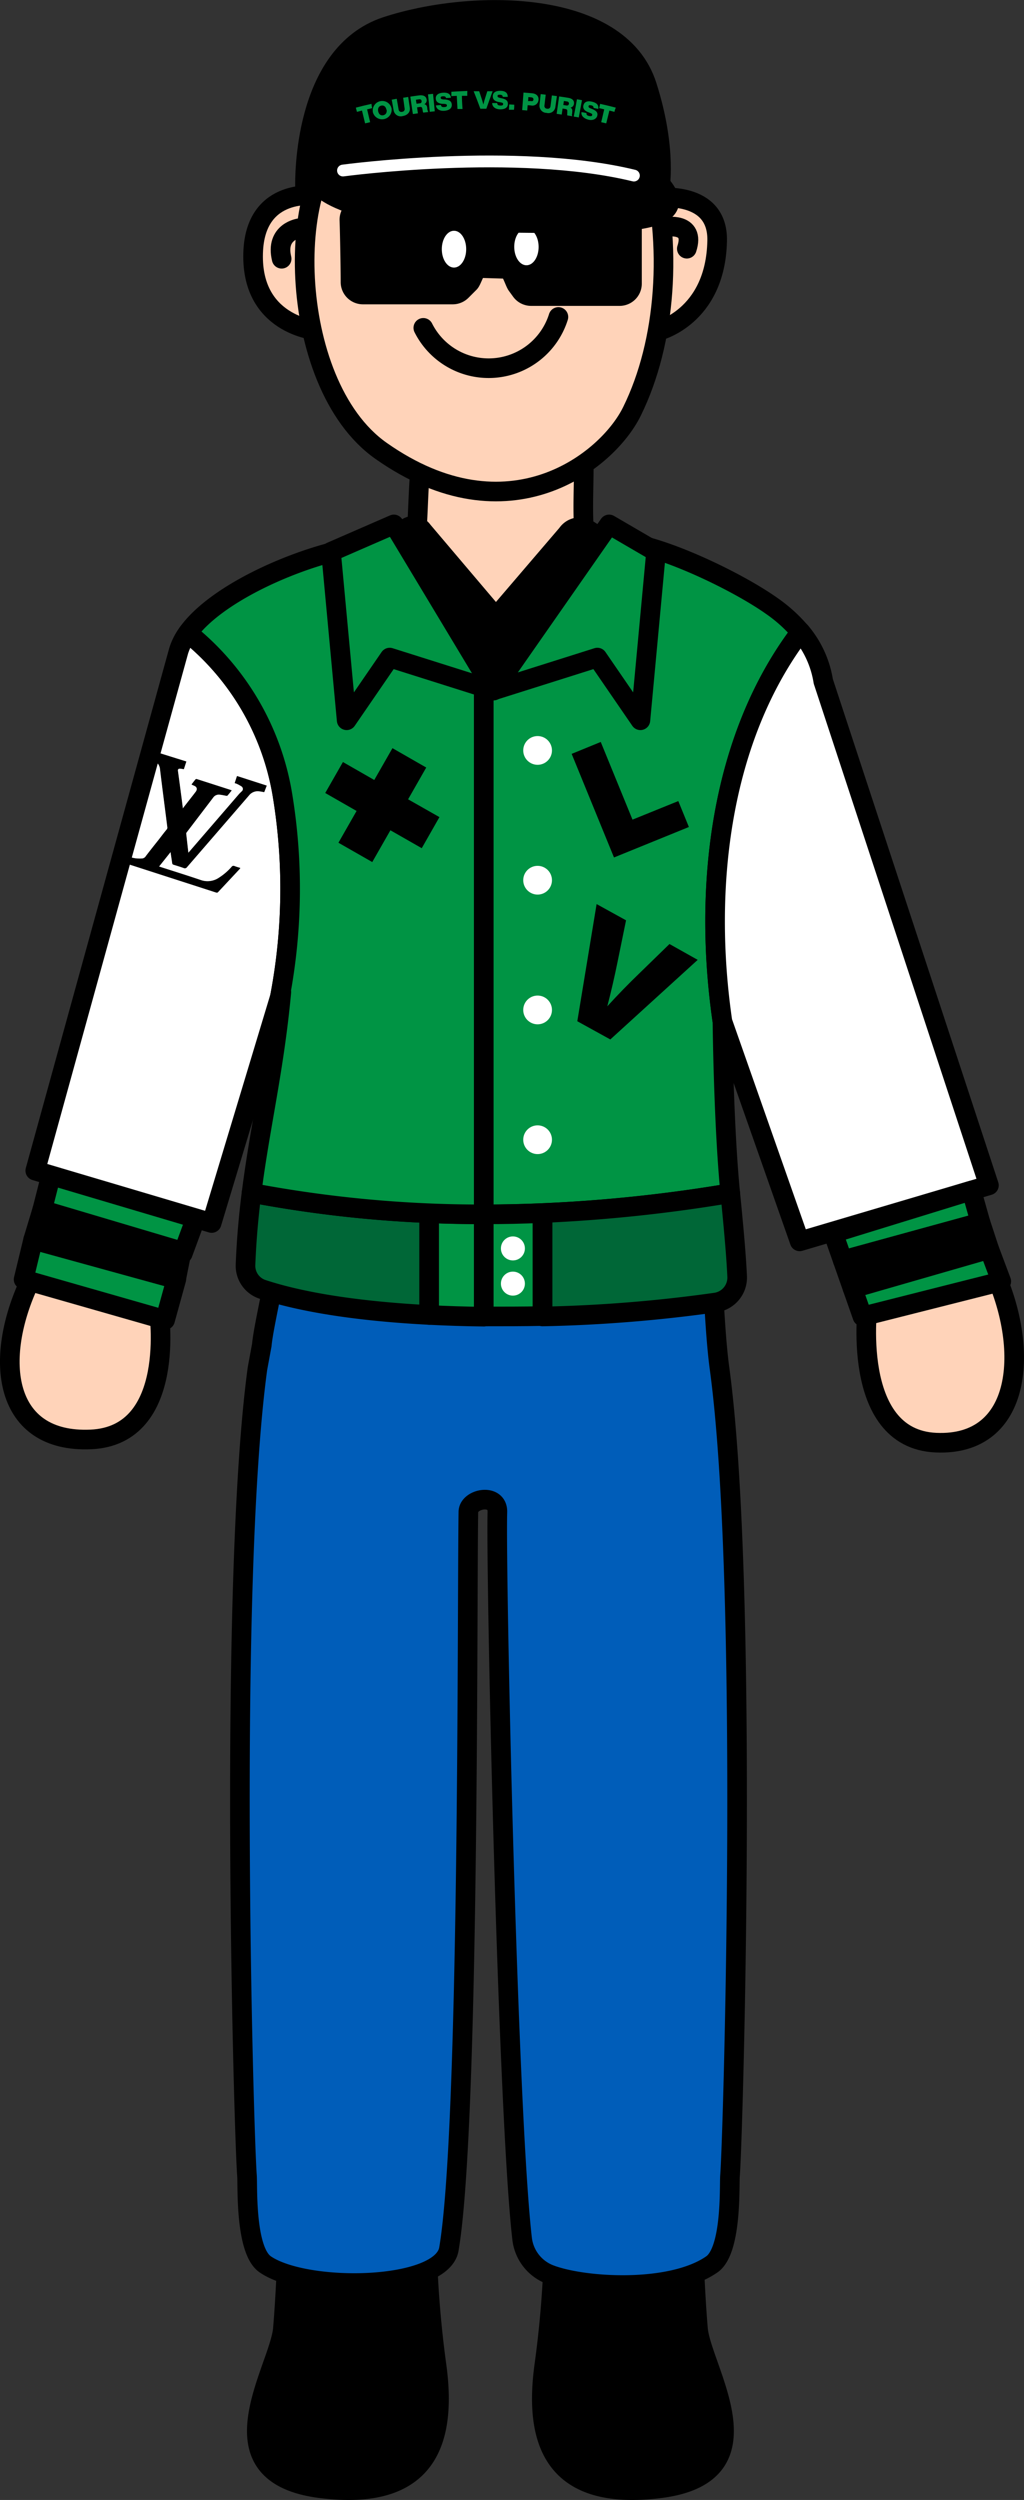
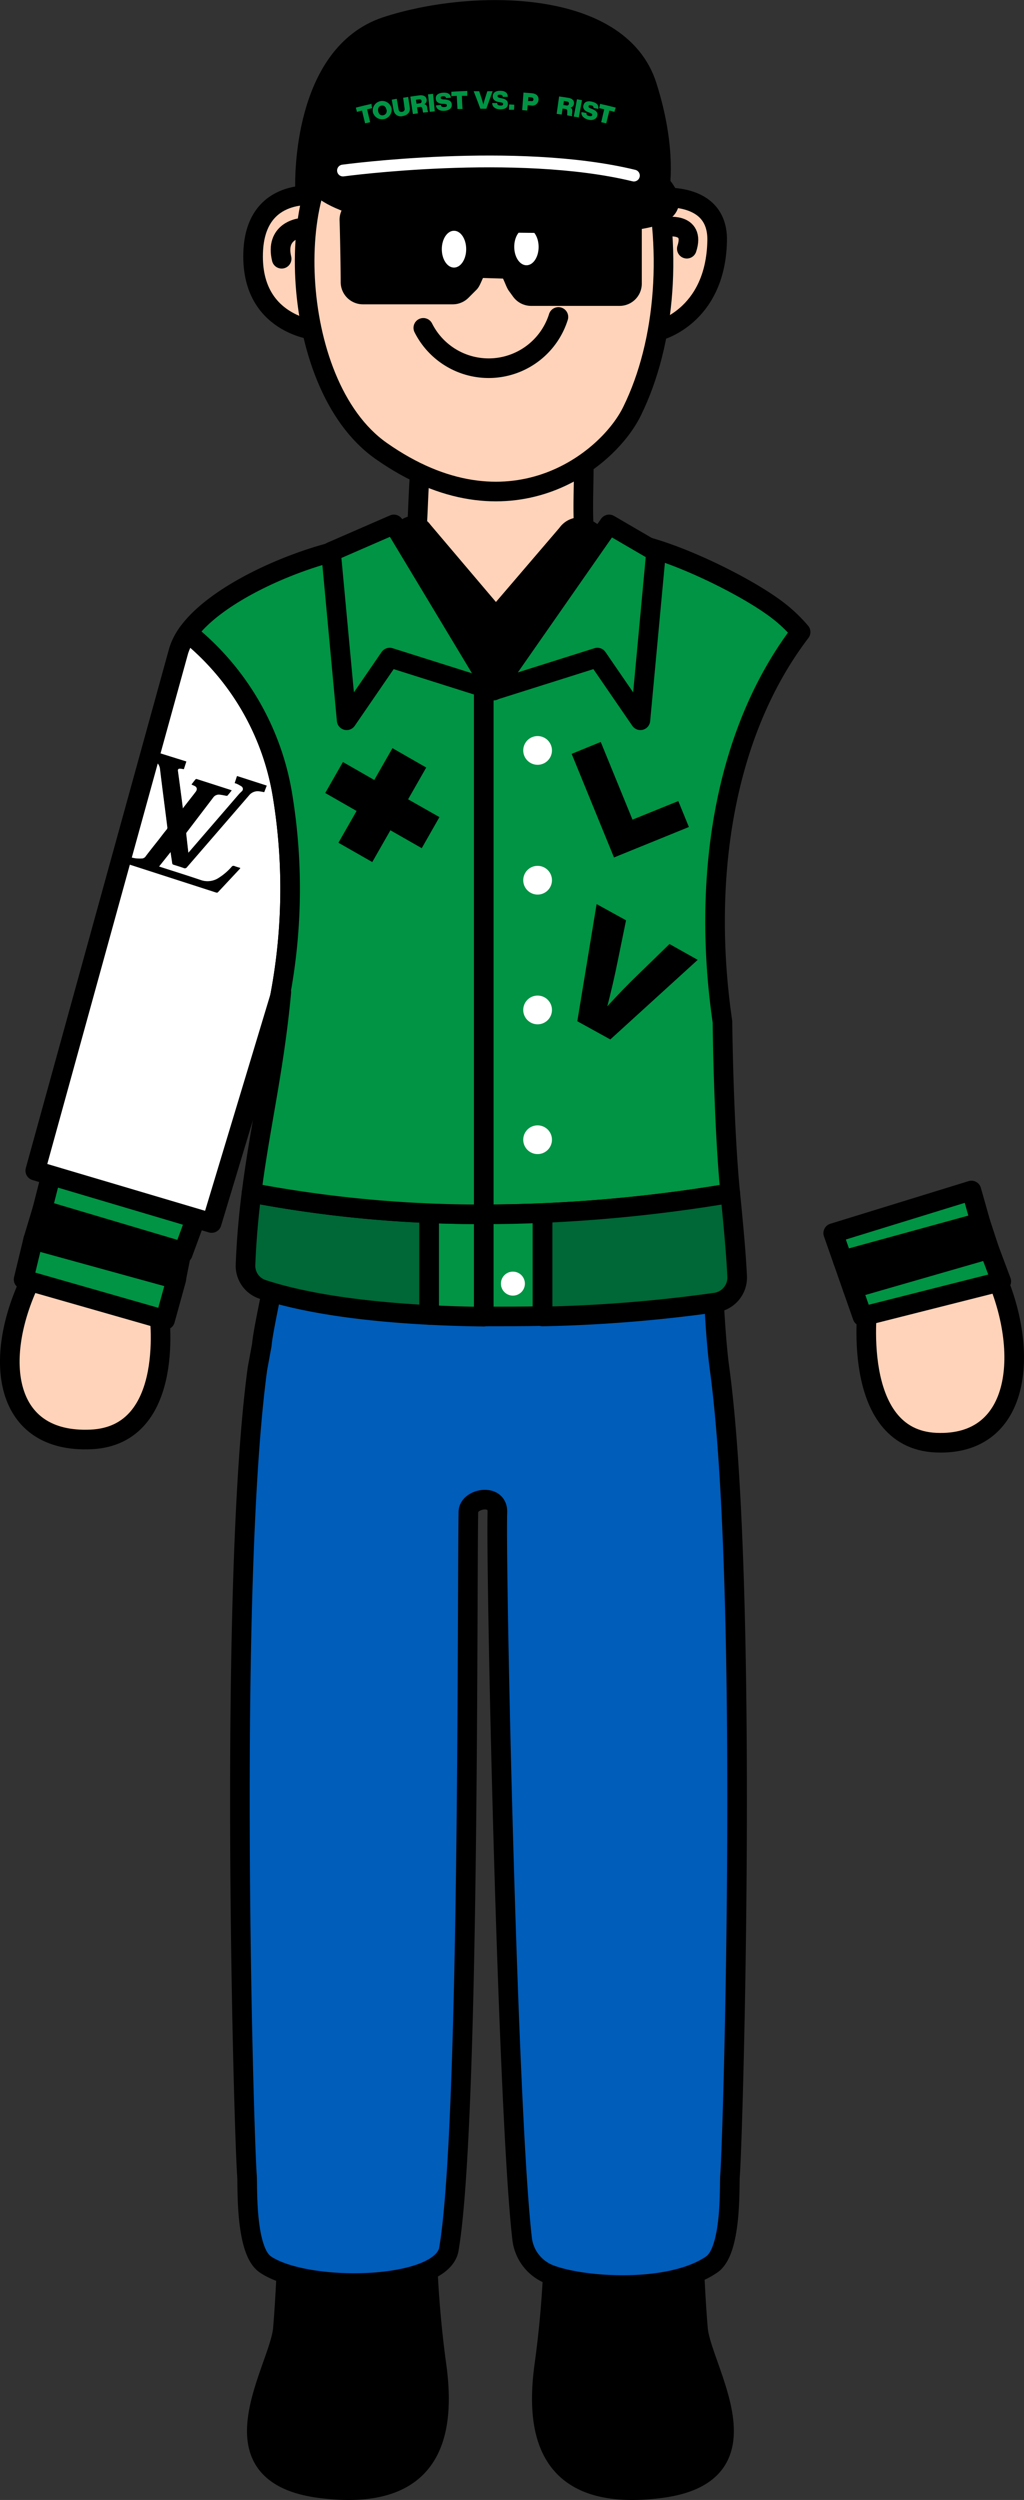
<svg xmlns="http://www.w3.org/2000/svg" id="Layer_1" data-name="Layer 1" viewBox="0 0 203.2 495.64">
  <rect x="0" y="0" width="203.2" height="495.64" fill="#333333" stroke="none" />
  <defs>
    <style>.cls-1{fill:#ffd3b9;}.cls-1,.cls-10,.cls-11,.cls-15,.cls-2,.cls-3,.cls-4,.cls-5,.cls-6,.cls-7,.cls-8,.cls-9{stroke:#000;}.cls-1,.cls-10,.cls-11,.cls-13,.cls-15,.cls-2,.cls-3,.cls-4,.cls-5,.cls-6,.cls-7,.cls-8,.cls-9{stroke-linecap:round;stroke-linejoin:round;}.cls-1,.cls-10,.cls-11,.cls-2,.cls-4,.cls-5,.cls-6,.cls-7,.cls-8,.cls-9{stroke-width:3.89px;}.cls-11,.cls-3{fill:none;}.cls-3{stroke-width:4.16px;}.cls-4{fill:#ff5658;}.cls-5{fill:#d9dbc3;}.cls-6{fill:#005db9;}.cls-7{fill:#ffead2;}.cls-14,.cls-8{fill:#009444;}.cls-12,.cls-9{fill:#fff;}.cls-10{fill:#006737;}.cls-13{stroke:#fff;stroke-width:2.34px;}.cls-15{stroke-width:0.1px;}</style>
  </defs>
  <path class="cls-1" d="M172.24,258.15s-3.75,27.12,13.5,27.87,18.72-18.85,11.21-34.6Z" transform="translate(0 0)" />
  <path class="cls-2" d="M57.14,442.45s-.29,10.72-1,19.18c-.64,8-15.24,28.89,7.61,31.71,21.19,2.61,25-9.46,22.83-24.69A211.2,211.2,0,0,1,84.71,436" transform="translate(0 0)" />
  <path class="cls-3" d="M71.8,467.51a14.25,14.25,0,0,0-12.43-1" transform="translate(0 0)" />
  <path class="cls-2" d="M137.5,442.45s.29,10.72,1,19.18c.63,8,15.24,28.89-7.61,31.71-21.19,2.61-25-9.46-22.84-24.69A209.74,209.74,0,0,0,109.92,436" transform="translate(0 0)" />
  <path class="cls-3" d="M122.84,467.51a14.25,14.25,0,0,1,12.43-1" transform="translate(0 0)" />
  <path class="cls-1" d="M31.52,259.72s3.75,24.91-13.5,25.66S-1.49,269.63,6,253.87Z" transform="translate(0 0)" />
  <path class="cls-4" d="M198.69,254" transform="translate(0 0)" />
  <path class="cls-5" d="M129,115.61c-5.41,0-9.8-.49-11.53-3.79a10.91,10.91,0,0,1-.76-2c-7.48,6.52-10.87,8.05-18,14.66-5-6-13.73-5.52-19-11.07-3.9,2.41-11,2.57-18.36,3l36.58,52.91Z" transform="translate(0 0)" />
  <polygon class="cls-2" points="104.87 127.18 101.77 138.74 107.81 157.55 98.83 172.22 86.58 157.03 93.83 138.4 90.55 127.52 97.96 124.73 104.87 127.18" />
  <path class="cls-5" d="M93.83,138.4s5.69-2.25,7.94.34" transform="translate(0 0)" />
  <path class="cls-6" d="M56.87,238c-1.75,13.91-4.53,24.37-4.92,28.68l-.86,4.65c-5.85,43.07-2.71,152.14-2.08,160,.16,1.89-.42,14.83,3.63,17.6,8.13,5.57,35,5.08,36.43-3,4.08-23.7,3.59-126.36,3.87-146.15,0-2.72,5.87-3.81,5.76,0-.34,11.74,2,118.81,4.9,144a8.66,8.66,0,0,0,5.53,7.17c6.78,2.58,24,3.6,32.1-2,4.05-2.77,3.47-15.71,3.63-17.6.63-7.85,3.77-116.92-2.07-160-.94-6.87-1.37-18.24-2-31.78C112.66,232.75,84.51,233.89,56.87,238Z" transform="translate(0 0)" />
  <path class="cls-1" d="M116.66,109.85c-1.92-6.58,0-18.08-1.32-23.92L83.76,91.11c-1,2.35-.62,19.11-2.07,20.71a9.15,9.15,0,0,1-2,1.62C84.9,119,93,118.73,98,124.73,105.13,118.12,109.18,116.37,116.66,109.85Z" transform="translate(0 0)" />
  <path class="cls-2" d="M112.55,105.84l-15.42,18,20.54,10.27a1.68,1.68,0,0,0,2.84-.75l5-20.28a3,3,0,0,0-1.29-3.24L116.66,105A3,3,0,0,0,112.55,105.84Z" transform="translate(0 0)" />
  <path class="cls-2" d="M83.87,105.22l15.53,18.3L77.06,136.29l-5.87-23.76a2.24,2.24,0,0,1,1-2.42l8.65-5.52A2.23,2.23,0,0,1,83.87,105.22Z" transform="translate(0 0)" />
  <path class="cls-1" d="M130.47,39.24s12.07-1.62,11.84,8.51C142,63,130.45,65.67,130.45,65.67Z" transform="translate(0 0)" />
  <path class="cls-1" d="M62.68,38.78S51,37.07,50.26,49.52c-.85,15,12.58,16,12.58,16Z" transform="translate(0 0)" />
  <path class="cls-1" d="M70.08,26.73c-13.66,5.91-13.62,49.2,5.54,62.66,25.31,17.79,45,2,49.8-7.86,6.76-13.72,8.15-32.83,3.6-50.1-1-3.68-4.58-4.79-8.17-6.06C106.1,20.14,83.26,21,70.08,26.73Z" transform="translate(0 0)" />
  <path class="cls-1" d="M132.05,45s6-1.06,4.24,4.31" transform="translate(0 0)" />
  <path class="cls-1" d="M59.5,45.23s-4.94.58-3.61,6.07" transform="translate(0 0)" />
  <line class="cls-7" x1="98.49" y1="253.49" x2="83.47" y2="250.9" />
  <polygon class="cls-8" points="38.89 241.41 10.23 232.59 8.16 240.73 36.27 248.52 38.89 241.41" />
  <polygon class="cls-2" points="36.05 248.1 8.37 239.88 6.58 245.8 34.99 253.41 36.05 248.1" />
  <polygon class="cls-8" points="6.58 245.8 4.68 253.66 32.76 261.69 34.99 253.62 6.58 245.8" />
  <path class="cls-9" d="M56.08,157.81a52.05,52.05,0,0,0-18.81-32.34,12,12,0,0,0-1.83,3.61h0L7,232.09l35,10.38L55.55,197.6A114.19,114.19,0,0,0,56.08,157.81Z" transform="translate(0 0)" />
  <path class="cls-8" d="M96,240.75q-5.44,0-10.87-.23V260.7c3.57.18,7.21.3,10.87.34Z" transform="translate(0 0)" />
  <path class="cls-10" d="M49.92,236.49c-.57,4.46-1,9.14-1.2,14.26a4.92,4.92,0,0,0,3.38,4.88c8.68,2.85,20.47,4.42,33.05,5.07V240.52A239.79,239.79,0,0,1,49.92,236.49Z" transform="translate(0 0)" />
  <path class="cls-8" d="M73.41,108.15c-9.78.6-29.61,8.24-36.14,17.32a52.05,52.05,0,0,1,18.81,32.34,114.19,114.19,0,0,1-.53,39.79l.28-.93c-1.43,15.4-4.25,26.71-5.91,39.82A244.26,244.26,0,0,0,96,240.75V134.69Z" transform="translate(0 0)" />
  <path class="cls-8" d="M144.91,236.56c-1.34-13.54-1.55-34-1.55-34-3.87-26.49-.52-56.2,15.51-77.25a29.66,29.66,0,0,0-5.73-5.18c-7.21-5.11-23.13-12.64-30.63-12.71l-24.62,29.5L96,134.69V240.75A295.06,295.06,0,0,0,144.91,236.56Z" transform="translate(0 0)" />
  <path class="cls-8" d="M96,240.75V261c3.89,0,7.79,0,11.65-.08V240.5C103.79,240.67,99.9,240.76,96,240.75Z" transform="translate(0 0)" />
  <path class="cls-10" d="M144.91,236.56a303.32,303.32,0,0,1-37.24,3.94V261a285.56,285.56,0,0,0,34.39-2.77,5,5,0,0,0,4.22-5.11C146.09,248.85,145.55,243,144.91,236.56Z" transform="translate(0 0)" />
-   <path class="cls-9" d="M163.37,135.08a20,20,0,0,0-4.5-9.8c-16,21.05-19.38,50.76-15.51,77.25l15.32,43.58L196.24,235Z" transform="translate(0 0)" />
  <polygon class="cls-8" points="194.56 242.37 192.77 236.03 165.34 244.48 167.23 249.87 194.56 242.37" />
  <polygon class="cls-2" points="194.56 242.37 167.23 249.87 169.19 255.45 196.29 247.64 194.56 242.37" />
  <polygon class="cls-8" points="169.19 255.45 171.14 261 198.69 254.04 196.29 247.64 169.19 255.45" />
  <polygon class="cls-9" points="97.54 135.3 97.89 136.89 97.89 136.36 97.54 135.3" />
  <path class="cls-2" d="M71.8,41.1h51.14a2.47,2.47,0,0,1,2.47,2.47V56.23a2.46,2.46,0,0,1-2.47,2.47H105.41a2.47,2.47,0,0,1-2-1l-.85-1.17c-.45-.61-1.16-3.19-1.92-3.22L95,53.14c-.68,0-1.34,2.45-1.82,2.93l-1.6,1.6a2.47,2.47,0,0,1-1.74.72H72A2.47,2.47,0,0,1,69.55,56c0-2.82-.12-9.45-.22-12.32A2.47,2.47,0,0,1,71.8,41.1Z" transform="translate(0 0)" />
  <path class="cls-11" d="M84,65a14.51,14.51,0,0,0,26.81-2.16" transform="translate(0 0)" />
  <ellipse class="cls-12" cx="90.3" cy="49.01" rx="2.42" ry="3.65" transform="matrix(1, 0, 0, 1, -0.21, 0.39)" />
  <ellipse class="cls-12" cx="104.46" cy="48.95" rx="2.42" ry="3.65" transform="translate(-0.21 0.45) rotate(-0.25)" />
  <path class="cls-2" d="M60.52,37c0-1.09-.55-26.26,16.15-31.74S122.81-.45,128.38,17c4.11,12.86,2.47,20.8,2.47,20.8Z" transform="translate(0 0)" />
  <path class="cls-2" d="M62.62,35.88s2.34,7.86,38.32,8.29c21.74.25,38.19.62,29.51-8.29Z" transform="translate(0 0)" />
  <path class="cls-13" d="M68.06,33.81s34.43-4.66,57.73,1" transform="translate(0 0)" />
  <polygon class="cls-8" points="120.87 103.97 97.89 136.89 118.54 130.37 127.08 142.8 130.19 109.4 120.87 103.97" />
  <polygon class="cls-8" points="78.16 103.97 97.98 136.89 77.33 130.37 68.79 142.8 65.68 109.4 78.16 103.97" />
  <circle class="cls-12" cx="106.68" cy="148.78" r="2.85" />
  <circle class="cls-12" cx="106.68" cy="174.51" r="2.85" />
  <circle class="cls-12" cx="106.68" cy="200.23" r="2.85" />
  <circle class="cls-12" cx="106.68" cy="225.96" r="2.85" />
-   <circle class="cls-12" cx="101.78" cy="247.51" r="2.38" />
  <circle class="cls-12" cx="101.78" cy="254.49" r="2.38" />
  <path class="cls-14" d="M73.85,21.44l-1,.24.6,2.55-1,.23-.62-2.54-1,.26c-.09-.34-.13-.51-.22-.84,1.24-.32,1.86-.47,3.11-.75C73.74,20.93,73.77,21.1,73.85,21.44Z" transform="translate(0 0)" />
  <path class="cls-14" d="M74,22.29a1.89,1.89,0,0,1,3.71-.76,1.9,1.9,0,0,1-3.71.76Zm2.67-.56c-.12-.61-.52-.89-1-.79s-.75.52-.62,1.13.52.88,1,.78S76.83,22.34,76.71,21.73Z" transform="translate(0 0)" />
  <path class="cls-14" d="M78.11,21.88c-.15-.85-.23-1.27-.38-2.12l1-.18c.15.85.22,1.28.37,2.13a.53.53,0,0,0,.68.46.54.54,0,0,0,.51-.66L80,19.38l1-.16c.13.85.19,1.28.32,2.13s-.43,1.49-1.36,1.65A1.43,1.43,0,0,1,78.11,21.88Z" transform="translate(0 0)" />
  <path class="cls-14" d="M85,22.21l-1,.12a.76.76,0,0,1-.11-.34l-.07-.39c-.06-.39-.26-.43-.54-.39l-.51.07c.06.47.09.71.16,1.19l-1,.14c-.21-1.38-.31-2.07-.51-3.45.71-.11,1.07-.16,1.78-.25,1-.12,1.41.33,1.47.87a.88.88,0,0,1-.46.88c.43.1.52.38.58.75,0,.18,0,.28.07.46A.89.89,0,0,0,85,22.21Zm-1.74-1.72c.3,0,.43-.2.4-.46s-.2-.38-.5-.34l-.61.08c0,.32.07.48.11.8Z" transform="translate(0 0)" />
  <path class="cls-14" d="M84.93,18.71l1-.11.35,3.47-1,.1C85.16,20.79,85.08,20.1,84.93,18.71Z" transform="translate(0 0)" />
  <path class="cls-14" d="M86.5,20.9l1-.09c.05.41.33.45.71.42s.49-.16.47-.35-.14-.26-.58-.29l-.29,0c-.81-.06-1.28-.38-1.34-1s.36-1.13,1.39-1.21,1.54.27,1.63,1l-1,.07c0-.27-.21-.39-.61-.36s-.45.15-.43.33.19.27.55.3l.3,0c.89.07,1.31.37,1.35,1,.06.78-.55,1.17-1.47,1.25S86.57,21.61,86.5,20.9Z" transform="translate(0 0)" />
  <path class="cls-14" d="M92.73,19l-1.07,0c0,1,.07,1.56.12,2.61l-1,0c-.05-1-.08-1.57-.14-2.61l-1.07.06,0-.87c1.26-.08,1.9-.11,3.17-.16C92.71,18.49,92.72,18.66,92.73,19Z" transform="translate(0 0)" />
  <path class="cls-14" d="M97.76,18.09c-.52,1.39-.77,2.08-1.25,3.47H95.32c-.51-1.39-.78-2.08-1.33-3.47l1.1,0,.43,1.29c.13.39.27.85.4,1.34.11-.49.24-.95.37-1.34s.24-.78.41-1.29Z" transform="translate(0 0)" />
  <path class="cls-14" d="M97.67,20.43h1c0,.42.28.49.66.5s.5-.1.51-.3-.12-.27-.55-.35L99,20.24c-.81-.15-1.23-.52-1.22-1.15S98.23,18,99.26,18s1.5.44,1.5,1.21l-1,0c0-.28-.16-.41-.56-.43s-.47.1-.47.28.16.29.52.36l.29.06c.88.17,1.27.51,1.24,1.13,0,.78-.68,1.1-1.6,1.07S97.66,21.14,97.67,20.43Z" transform="translate(0 0)" />
  <path class="cls-14" d="M101.05,20.7l1,.06c0,.38,0,.58-.06,1l-1,0Z" transform="translate(0 0)" />
  <path class="cls-14" d="M106.86,19.83a1.21,1.21,0,0,1-1.48,1.08l-.67-.06-.09,1.06-1-.08c.1-1.39.16-2.09.26-3.48l1.7.14C106.47,18.57,106.94,19.1,106.86,19.83Zm-1-.1c0-.26-.15-.4-.42-.43l-.6-.05c0,.31,0,.47-.06.78l.59,0C105.64,20.11,105.83,20,105.86,19.73Z" transform="translate(0 0)" />
-   <path class="cls-14" d="M107.06,20.79c.09-.85.14-1.28.23-2.13l1,.11-.25,2.15a.53.53,0,0,0,.53.63.54.54,0,0,0,.67-.49c.11-.86.16-1.28.27-2.14l1,.13-.3,2.13a1.39,1.39,0,0,1-1.76,1.2A1.42,1.42,0,0,1,107.06,20.79Z" transform="translate(0 0)" />
  <path class="cls-14" d="M113.57,23.05l-1-.17a.83.83,0,0,1,0-.36l0-.39c.05-.39-.13-.48-.41-.52l-.52-.09c-.07.48-.11.72-.18,1.2-.39-.07-.59-.09-1-.15.2-1.38.29-2.07.49-3.45.71.1,1.07.15,1.78.27,1,.15,1.26.7,1.16,1.24a.86.86,0,0,1-.69.71c.39.22.4.52.35.89,0,.18,0,.28-.06.46A.68.68,0,0,0,113.57,23.05Zm-1.19-2.14c.29.05.47-.07.51-.32a.39.39,0,0,0-.38-.47l-.61-.1-.12.8Z" transform="translate(0 0)" />
  <path class="cls-14" d="M114.49,19.68l1,.18c-.25,1.37-.38,2.06-.64,3.43l-1-.18C114.13,21.74,114.25,21.05,114.49,19.68Z" transform="translate(0 0)" />
  <path class="cls-14" d="M115.39,22.22l1,.19c-.07.4.18.53.56.6s.52,0,.56-.2-.07-.29-.49-.45l-.26-.1c-.77-.28-1.13-.72-1-1.34s.67-1,1.68-.77,1.4.7,1.28,1.45l-.94-.2c0-.27-.09-.44-.48-.52s-.48,0-.51.19.1.31.45.44l.28.11c.84.33,1.16.73,1,1.34s-.86,1-1.77.77S115.26,22.93,115.39,22.22Z" transform="translate(0 0)" />
  <path class="cls-14" d="M121.93,22.18l-1-.26c-.25,1-.38,1.52-.63,2.54l-1-.23.6-2.55-1-.24c.07-.34.11-.51.19-.85,1.24.28,1.87.43,3.11.75C122.06,21.67,122,21.84,121.93,22.18Z" transform="translate(0 0)" />
  <path d="M134.6,158.82l2.1,5.14L121.84,170l-8.4-20.54,5.77-2.36,6.3,15.4Z" transform="translate(0 0)" />
  <path d="M138.45,190.3l-17.34,15.78-6.55-3.61,3.83-23.23,5.84,3.22-1.72,8.41c-.52,2.56-1.19,5.53-2,8.64,2.16-2.37,4.29-4.54,6.17-6.35l6.17-6Z" transform="translate(0 0)" />
  <path d="M83.69,168.16l-6.22-3.55-3.6,6.3-6.71-3.83,3.6-6.3-6.22-3.56,3.51-6.14,6.22,3.56,3.61-6.31,6.7,3.84-3.6,6.3L87.2,162Z" transform="translate(0 0)" />
  <path class="cls-15" d="M33.88,168.81l-2.39,3,.15.06c2.73.88,5.47,1.73,8.18,2.65a4.09,4.09,0,0,0,3.72-.51A11.54,11.54,0,0,0,46,171.88a.4.4,0,0,1,.52-.13c.35.14.72.24,1.11.36l-.17.21-4.2,4.49a.29.29,0,0,1-.35.1l-18.87-6.09-.2-.07c.29-.35.56-.69.84-1,0-.05.18-.05.26,0,.61.15,1.21.35,1.83.45a6.92,6.92,0,0,0,1.44.05,1,1,0,0,0,.77-.49c.85-1.12,1.73-2.22,2.61-3.33.52-.67,1-1.32,1.57-2a.6.6,0,0,0,.1-.39c-.48-3.87-1-7.73-1.46-11.6a2.11,2.11,0,0,0-1.27-1.72l-.82-.37.47-1.45L36.92,151l-.47,1.45a5.88,5.88,0,0,0-.75-.11c-.34,0-.48.18-.44.51.21,1.54.42,3.08.62,4.63.12.88.23,1.77.34,2.66l0,.28,1.56-2c.37-.47.74-.94,1.1-1.42s.31-1-.34-1.27l-.47-.21c.27-.35.52-.69.79-1a.29.29,0,0,1,.23,0l1.94.62,4.6,1.48.28.1c-.29.36-.55.7-.83,1a.29.29,0,0,1-.19,0c-.44-.08-.87-.18-1.31-.22a1.39,1.39,0,0,0-1.32.6L37,165a.44.44,0,0,0-.1.26c.14,1.29.29,2.58.44,3.92l.25-.28,9.88-11.44c.16-.18.34-.34.51-.51a.66.66,0,0,0-.08-1.11,6.78,6.78,0,0,0-.88-.48,2.23,2.23,0,0,0-.39-.13l.43-1.32,5.81,1.87L52.4,157c-.32-.06-.63-.13-.95-.16a2.23,2.23,0,0,0-2.05.8q-6.16,7.13-12.32,14.24a.47.47,0,0,1-.61.17c-.66-.24-1.32-.44-2-.65a.3.3,0,0,1-.25-.29c-.1-.69-.21-1.38-.31-2.06C33.91,169,33.9,168.93,33.88,168.81Z" transform="translate(0 0)" />
</svg>